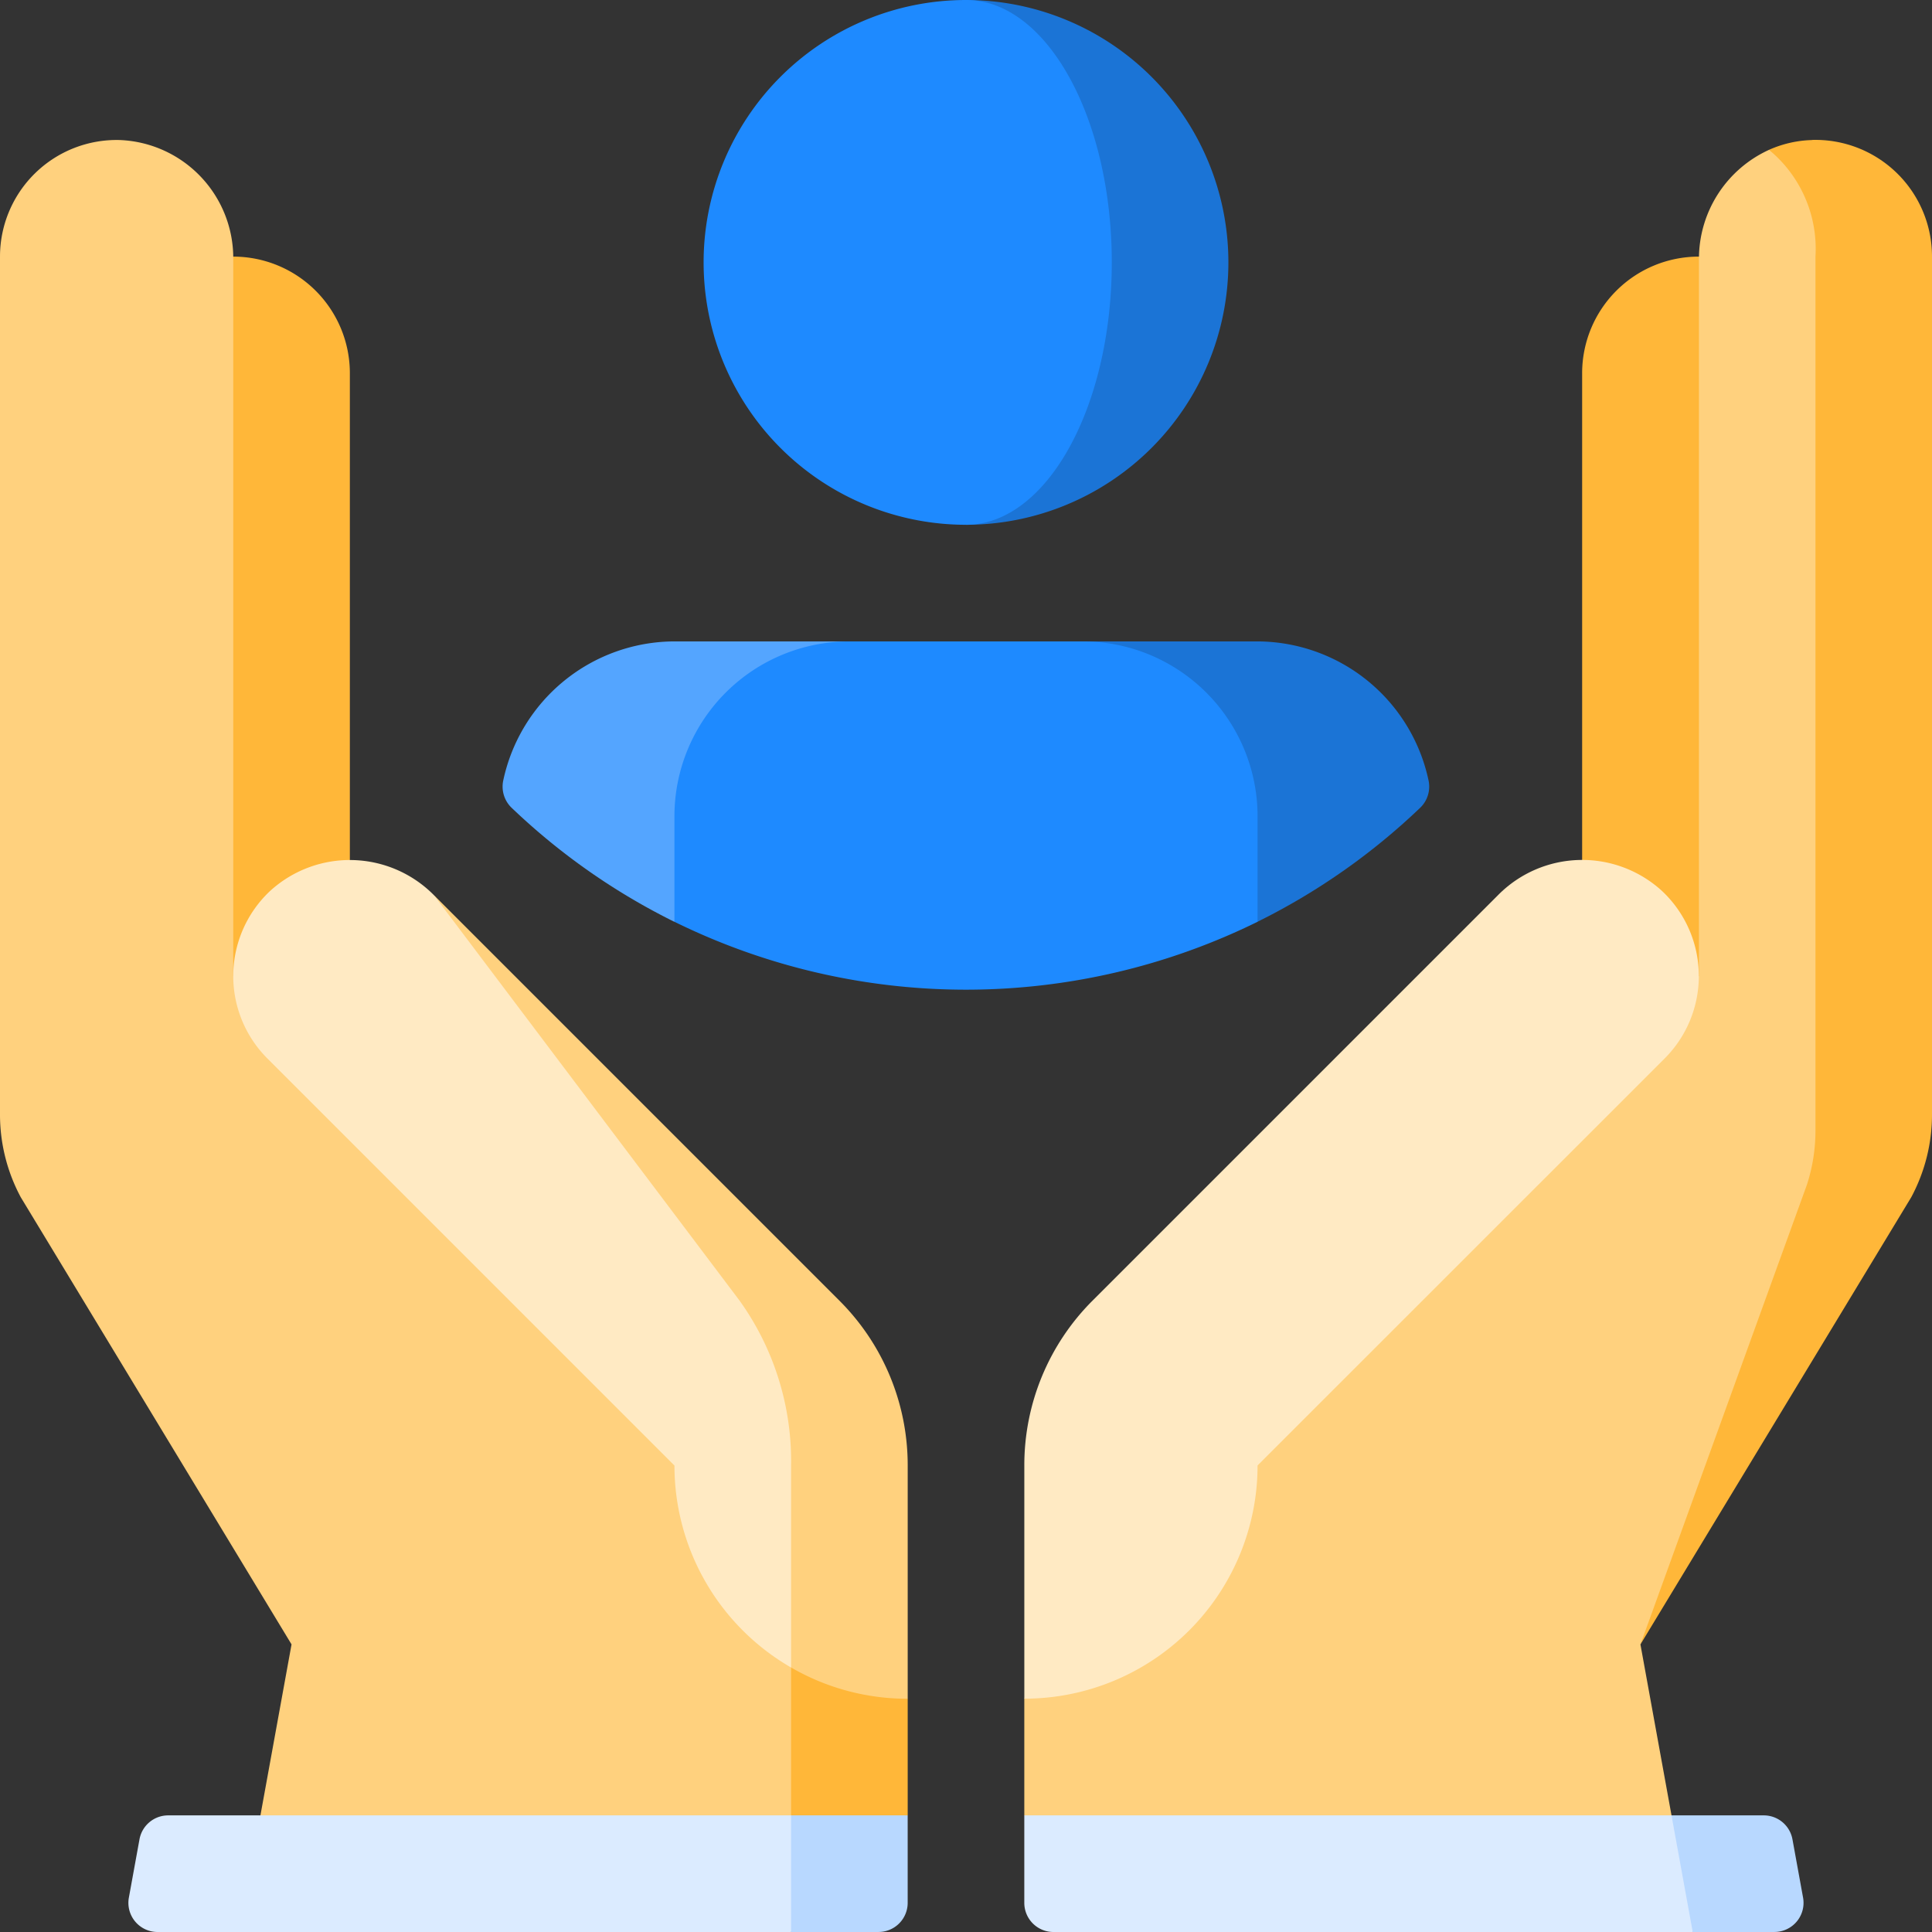
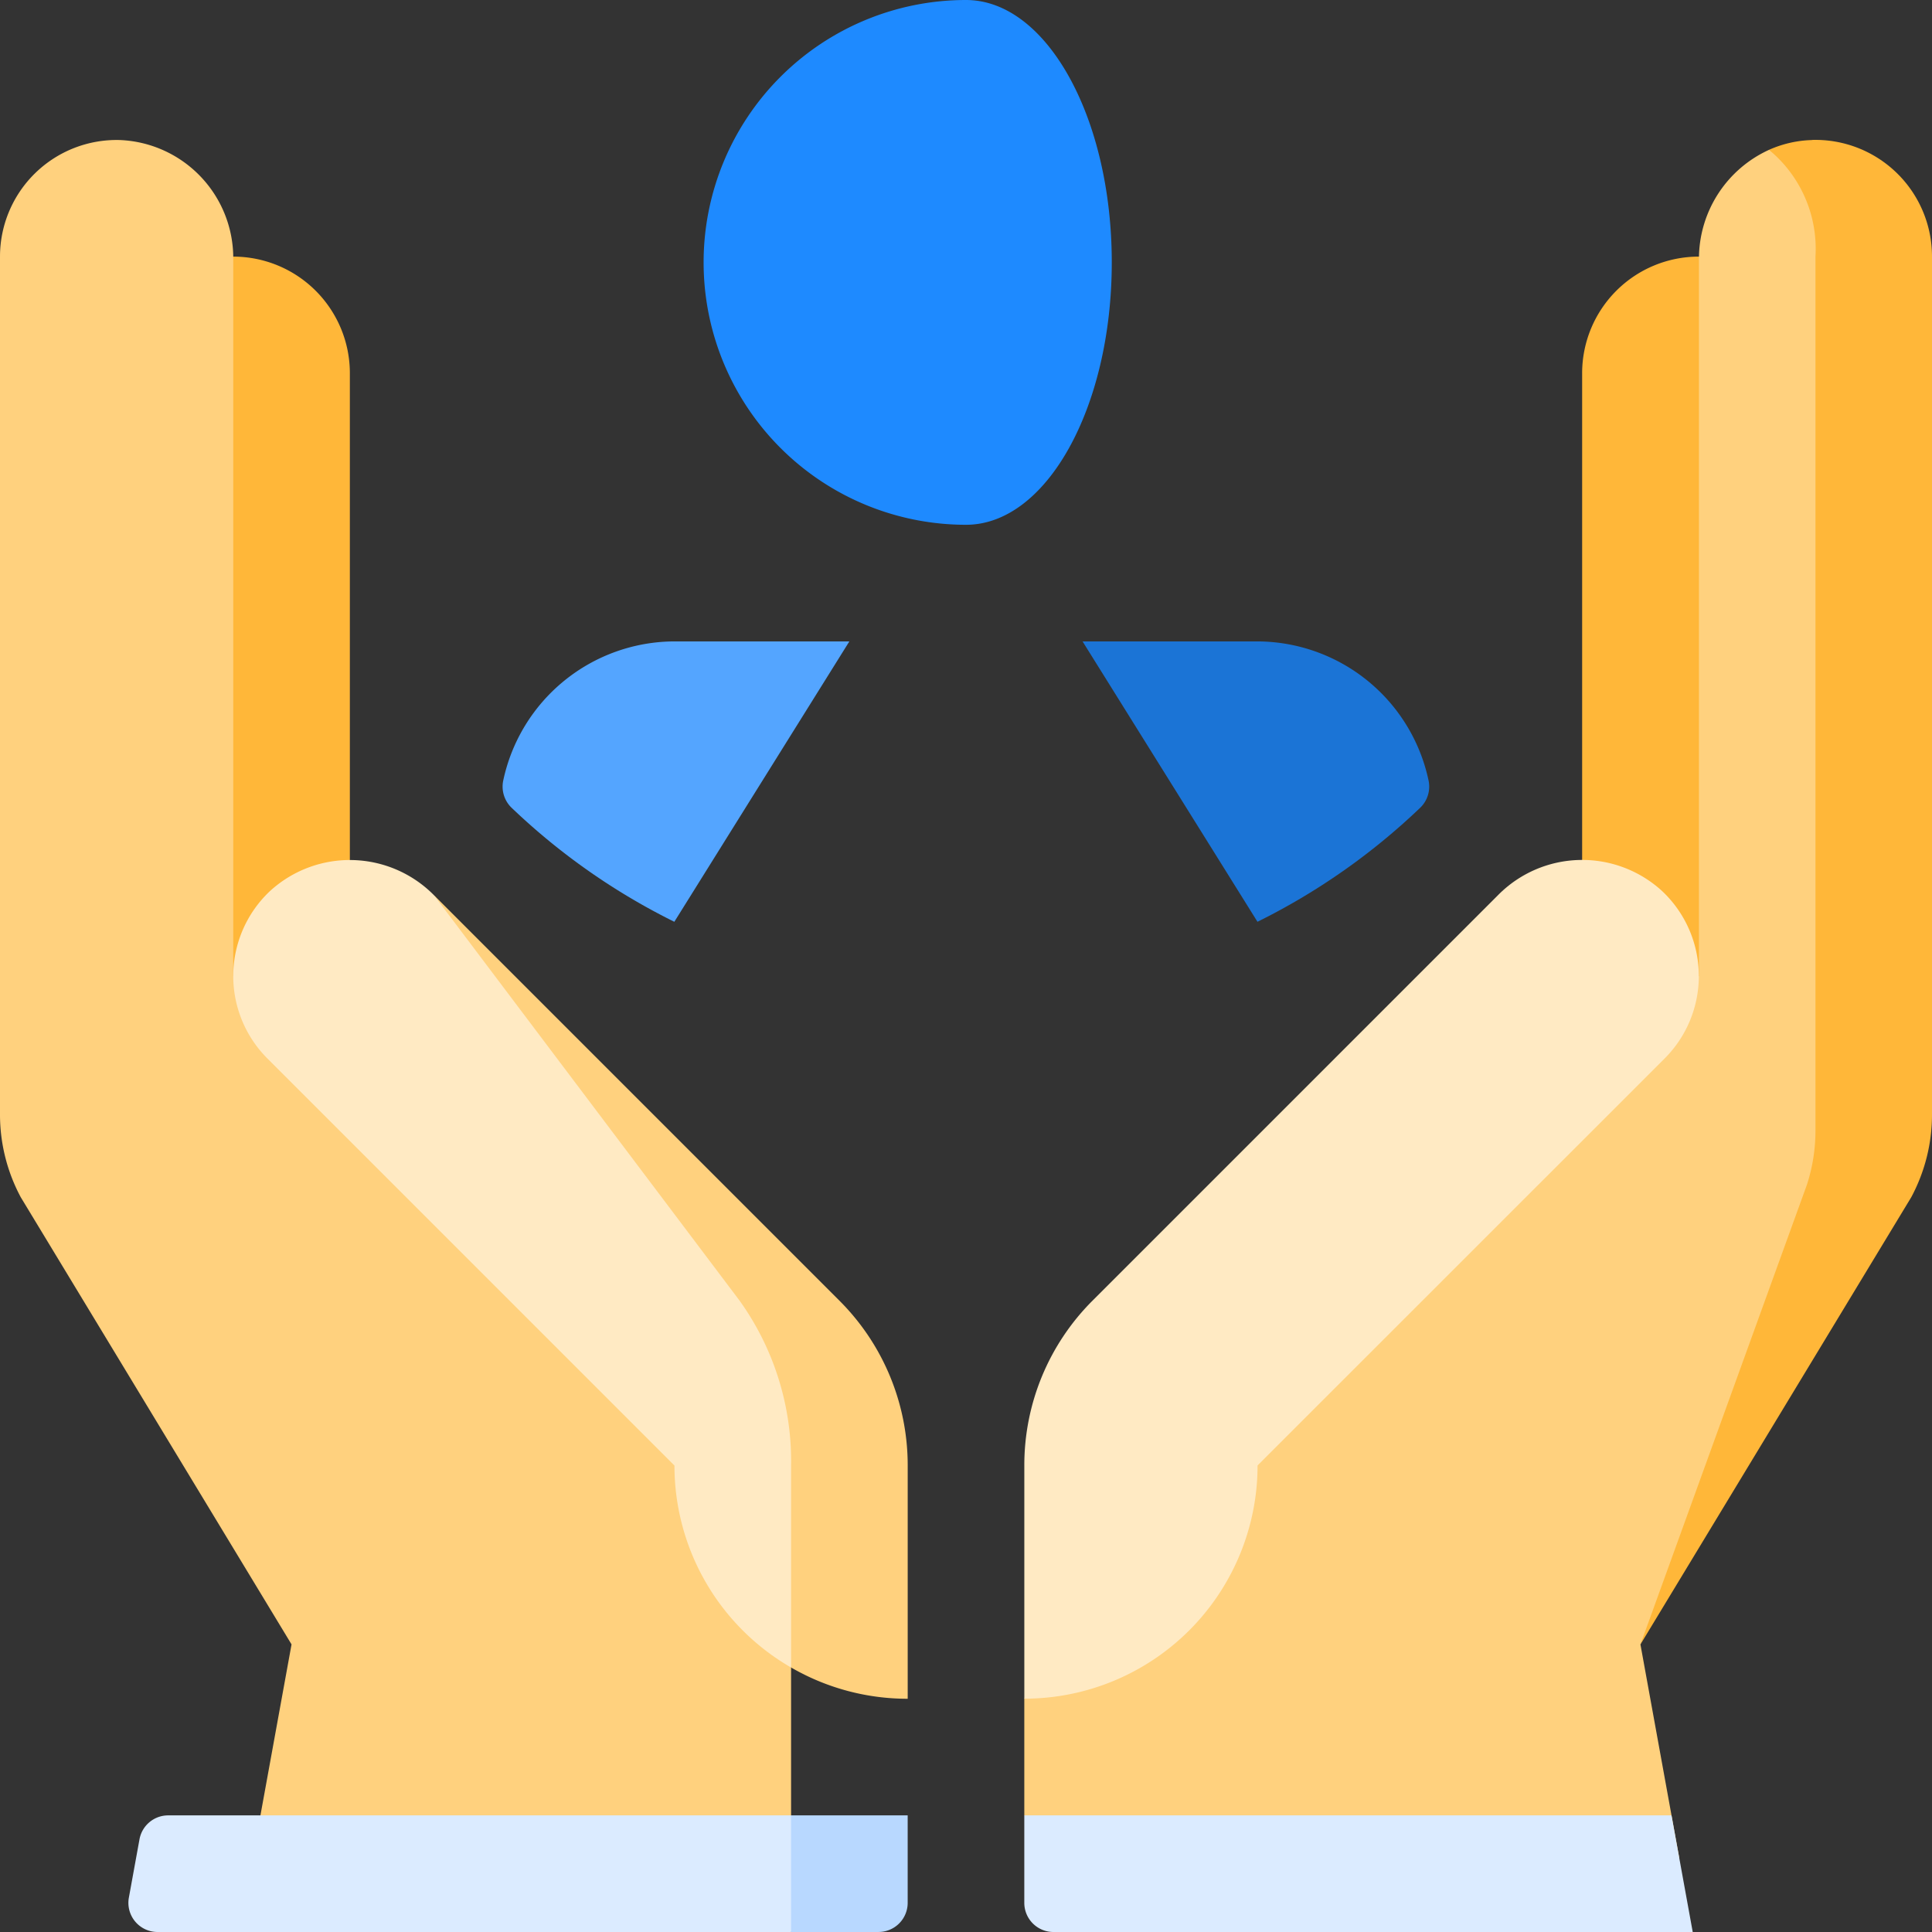
<svg xmlns="http://www.w3.org/2000/svg" id="nurturing" width="91" height="91" viewBox="0 0 91 91">
  <rect x="0" y="0" width="91" height="91" fill="#333333" stroke="none" />
-   <path id="Path_51915" data-name="Path 51915" d="M286.743,165H278.5l8.239,13.206a30.93,30.93,0,0,0,7.66-5.366,1.383,1.383,0,0,0,.4-1.282A8.27,8.27,0,0,0,286.743,165Z" transform="translate(-227.51 -134.789)" fill="#1b74d6" />
+   <path id="Path_51915" data-name="Path 51915" d="M286.743,165H278.5l8.239,13.206a30.93,30.93,0,0,0,7.66-5.366,1.383,1.383,0,0,0,.4-1.282A8.27,8.27,0,0,0,286.743,165" transform="translate(-227.51 -134.789)" fill="#1b74d6" />
  <path id="Path_51916" data-name="Path 51916" d="M137.387,165a8.27,8.27,0,0,0-8.064,6.559,1.383,1.383,0,0,0,.4,1.282,30.925,30.925,0,0,0,7.66,5.366L145.627,165Z" transform="translate(-105.621 -134.789)" fill="#54a5ff" />
-   <path id="Path_51917" data-name="Path 51917" d="M192.723,165H181.735a8.239,8.239,0,0,0-8.239,8.239v4.967a31.082,31.082,0,0,0,27.466,0v-4.967A8.239,8.239,0,0,0,192.723,165Z" transform="translate(-141.729 -134.789)" fill="#1e8aff" />
  <path id="Path_51918" data-name="Path 51918" d="M35.493,66.011A5.493,5.493,0,0,0,30,71.5v37.535H40.986V71.5A5.493,5.493,0,0,0,35.493,66.011Z" transform="translate(-24.507 -53.924)" fill="#ffb739" />
-   <path id="Path_51919" data-name="Path 51919" d="M176.238,400.594v14.175l10.485-2.016V407.26Z" transform="translate(-143.969 -327.246)" fill="#ffb739" />
  <path id="Path_51920" data-name="Path 51920" d="M35.887,97.074l-24.9-21.685V41.618a5.567,5.567,0,0,0-5.339-5.605A5.493,5.493,0,0,0,0,41.5V81.914a8.24,8.24,0,0,0,.976,3.891L13.732,106.87,11.9,116.94H37.261v-8.983Z" transform="translate(0 -29.417)" fill="#ffd17e" />
  <path id="Path_51921" data-name="Path 51921" d="M191.246,467l-2.746,2.746,2.746,2.746h4.12a1.373,1.373,0,0,0,1.373-1.373V467Z" transform="translate(-153.986 -381.493)" fill="#b8d8ff" />
  <path id="Path_51922" data-name="Path 51922" d="M33.554,468.128l-.5,2.746a1.373,1.373,0,0,0,1.351,1.619H64.244V467H34.9A1.373,1.373,0,0,0,33.554,468.128Z" transform="translate(-26.984 -381.493)" fill="#dbebff" />
  <path id="Path_51923" data-name="Path 51923" d="M412.493,66.011a5.493,5.493,0,0,1,5.493,5.493v37.535H407V71.5A5.493,5.493,0,0,1,412.493,66.011Z" transform="translate(-332.479 -53.924)" fill="#ffb739" />
  <path id="Path_51924" data-name="Path 51924" d="M430.085,36.014a5.338,5.338,0,0,0-2.034.463V81.563L422,106.871l12.756-21.064a8.24,8.24,0,0,0,.976-3.891V41.5a5.493,5.493,0,0,0-5.647-5.491Z" transform="translate(-344.732 -29.418)" fill="#ffb739" />
  <path id="Path_51925" data-name="Path 51925" d="M300.365,87.285a8.242,8.242,0,0,0,.4-2.521V43.576a6.037,6.037,0,0,0-2.188-5.028,5.639,5.639,0,0,0-3.3,5.143V77.462l-24.9,21.685L263.5,111.5V117l5.493,2.016h25.359l-1.831-10.07Z" transform="translate(-215.254 -31.49)" fill="#ffd17e" />
-   <path id="Path_51926" data-name="Path 51926" d="M422.2,467l-1.748,2.746,2.746,2.746h3.847a1.373,1.373,0,0,0,1.351-1.619l-.5-2.746A1.373,1.373,0,0,0,426.548,467Z" transform="translate(-343.469 -381.493)" fill="#b8d8ff" />
  <path id="Path_51927" data-name="Path 51927" d="M263.5,467v4.12a1.373,1.373,0,0,0,1.373,1.373h30.111l-1-5.493Z" transform="translate(-215.254 -381.493)" fill="#dbebff" />
  <path id="Path_51928" data-name="Path 51928" d="M293.549,222.7a5.567,5.567,0,0,0-7.738.188l-19.092,19.092a10.952,10.952,0,0,0-3.218,7.768v10.985a10.986,10.986,0,0,0,10.986-10.985L293.66,230.58A5.493,5.493,0,0,0,293.549,222.7Z" transform="translate(-215.254 -180.723)" fill="#ffeac3" />
  <path id="Path_51929" data-name="Path 51929" d="M133.965,257.166a10.952,10.952,0,0,0-3.218-7.768l-19.092-19.092,16.817,36.372a10.93,10.93,0,0,0,5.493,1.473Z" transform="translate(-91.211 -188.137)" fill="#ffd17e" />
  <path id="Path_51930" data-name="Path 51930" d="M83.85,241.984,69.459,222.892a5.567,5.567,0,0,0-7.738-.188,5.493,5.493,0,0,0-.111,7.876l19.173,19.173a10.979,10.979,0,0,0,5.493,9.512v-9.512A12.967,12.967,0,0,0,83.85,241.984Z" transform="translate(-49.015 -180.723)" fill="#ffeac3" />
-   <path id="Path_51931" data-name="Path 51931" d="M248.5,0V24.718A12.359,12.359,0,1,0,248.5,0Z" transform="translate(-203)" fill="#1b74d6" />
  <path id="Path_51932" data-name="Path 51932" d="M200.225,12.359C200.225,5.533,197.151,0,193.359,0a12.359,12.359,0,1,0,0,24.718C197.151,24.718,200.225,19.185,200.225,12.359Z" transform="translate(-147.859)" fill="#1e8aff" />
</svg>